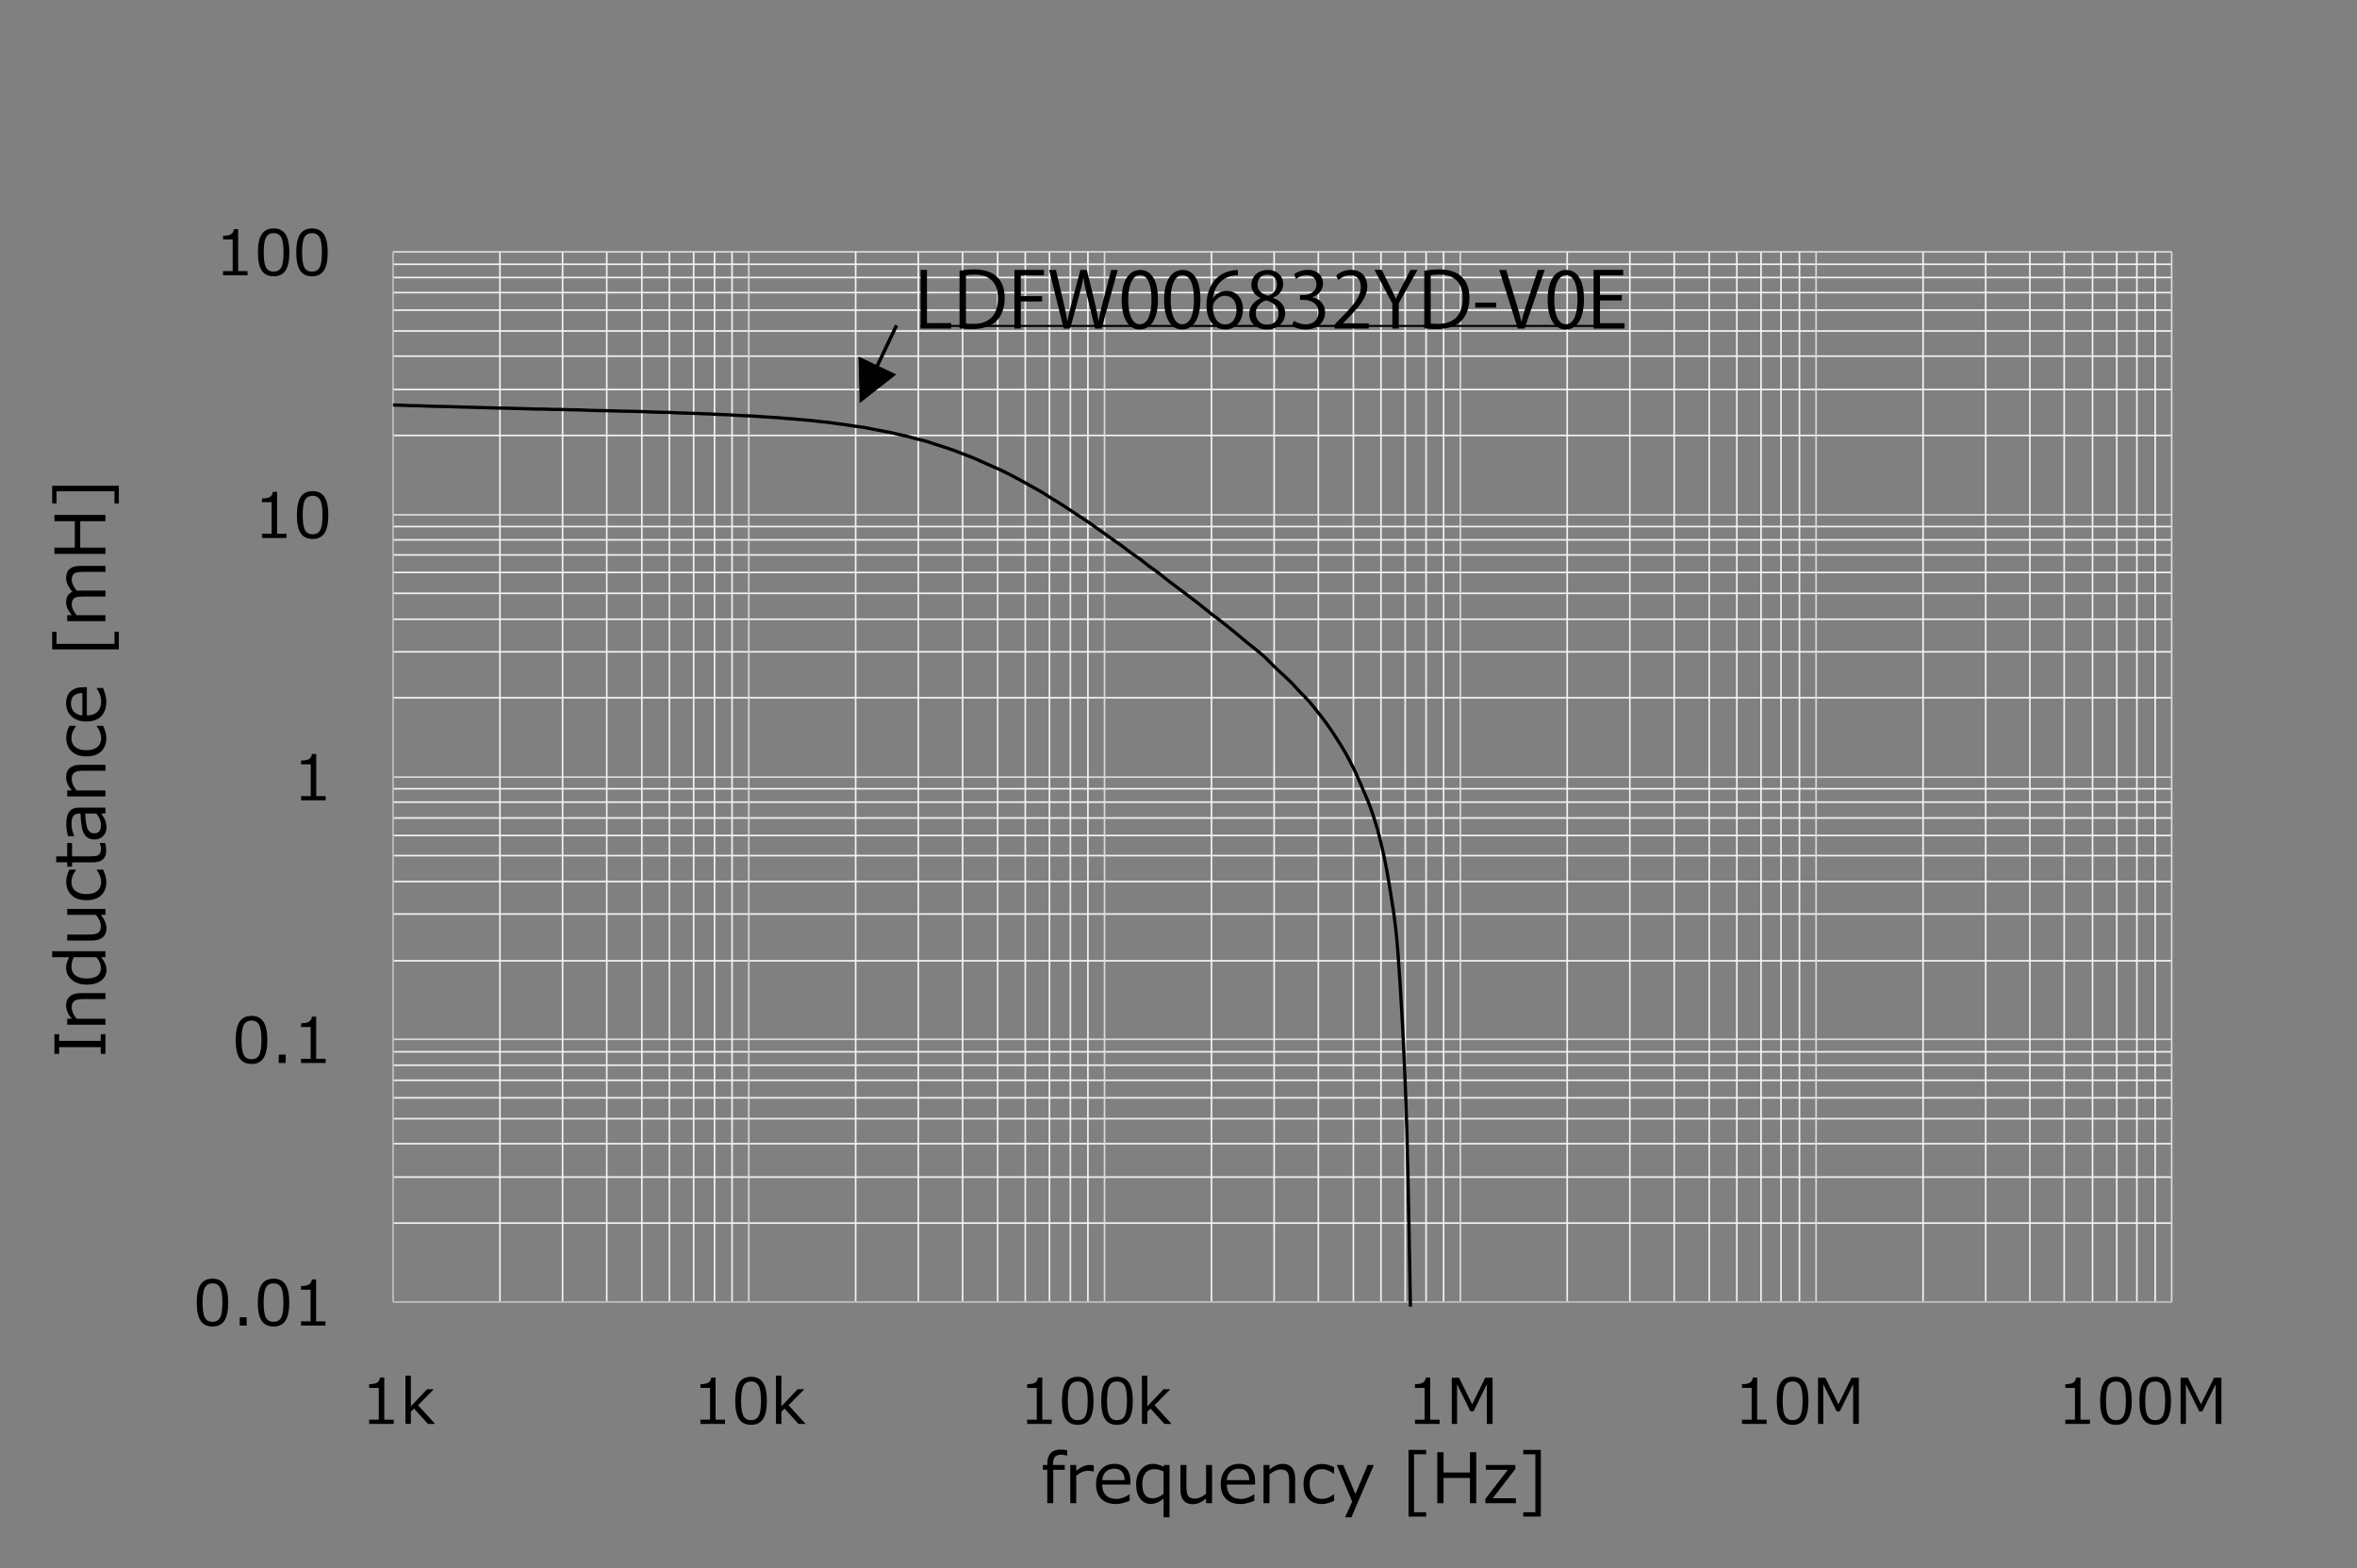
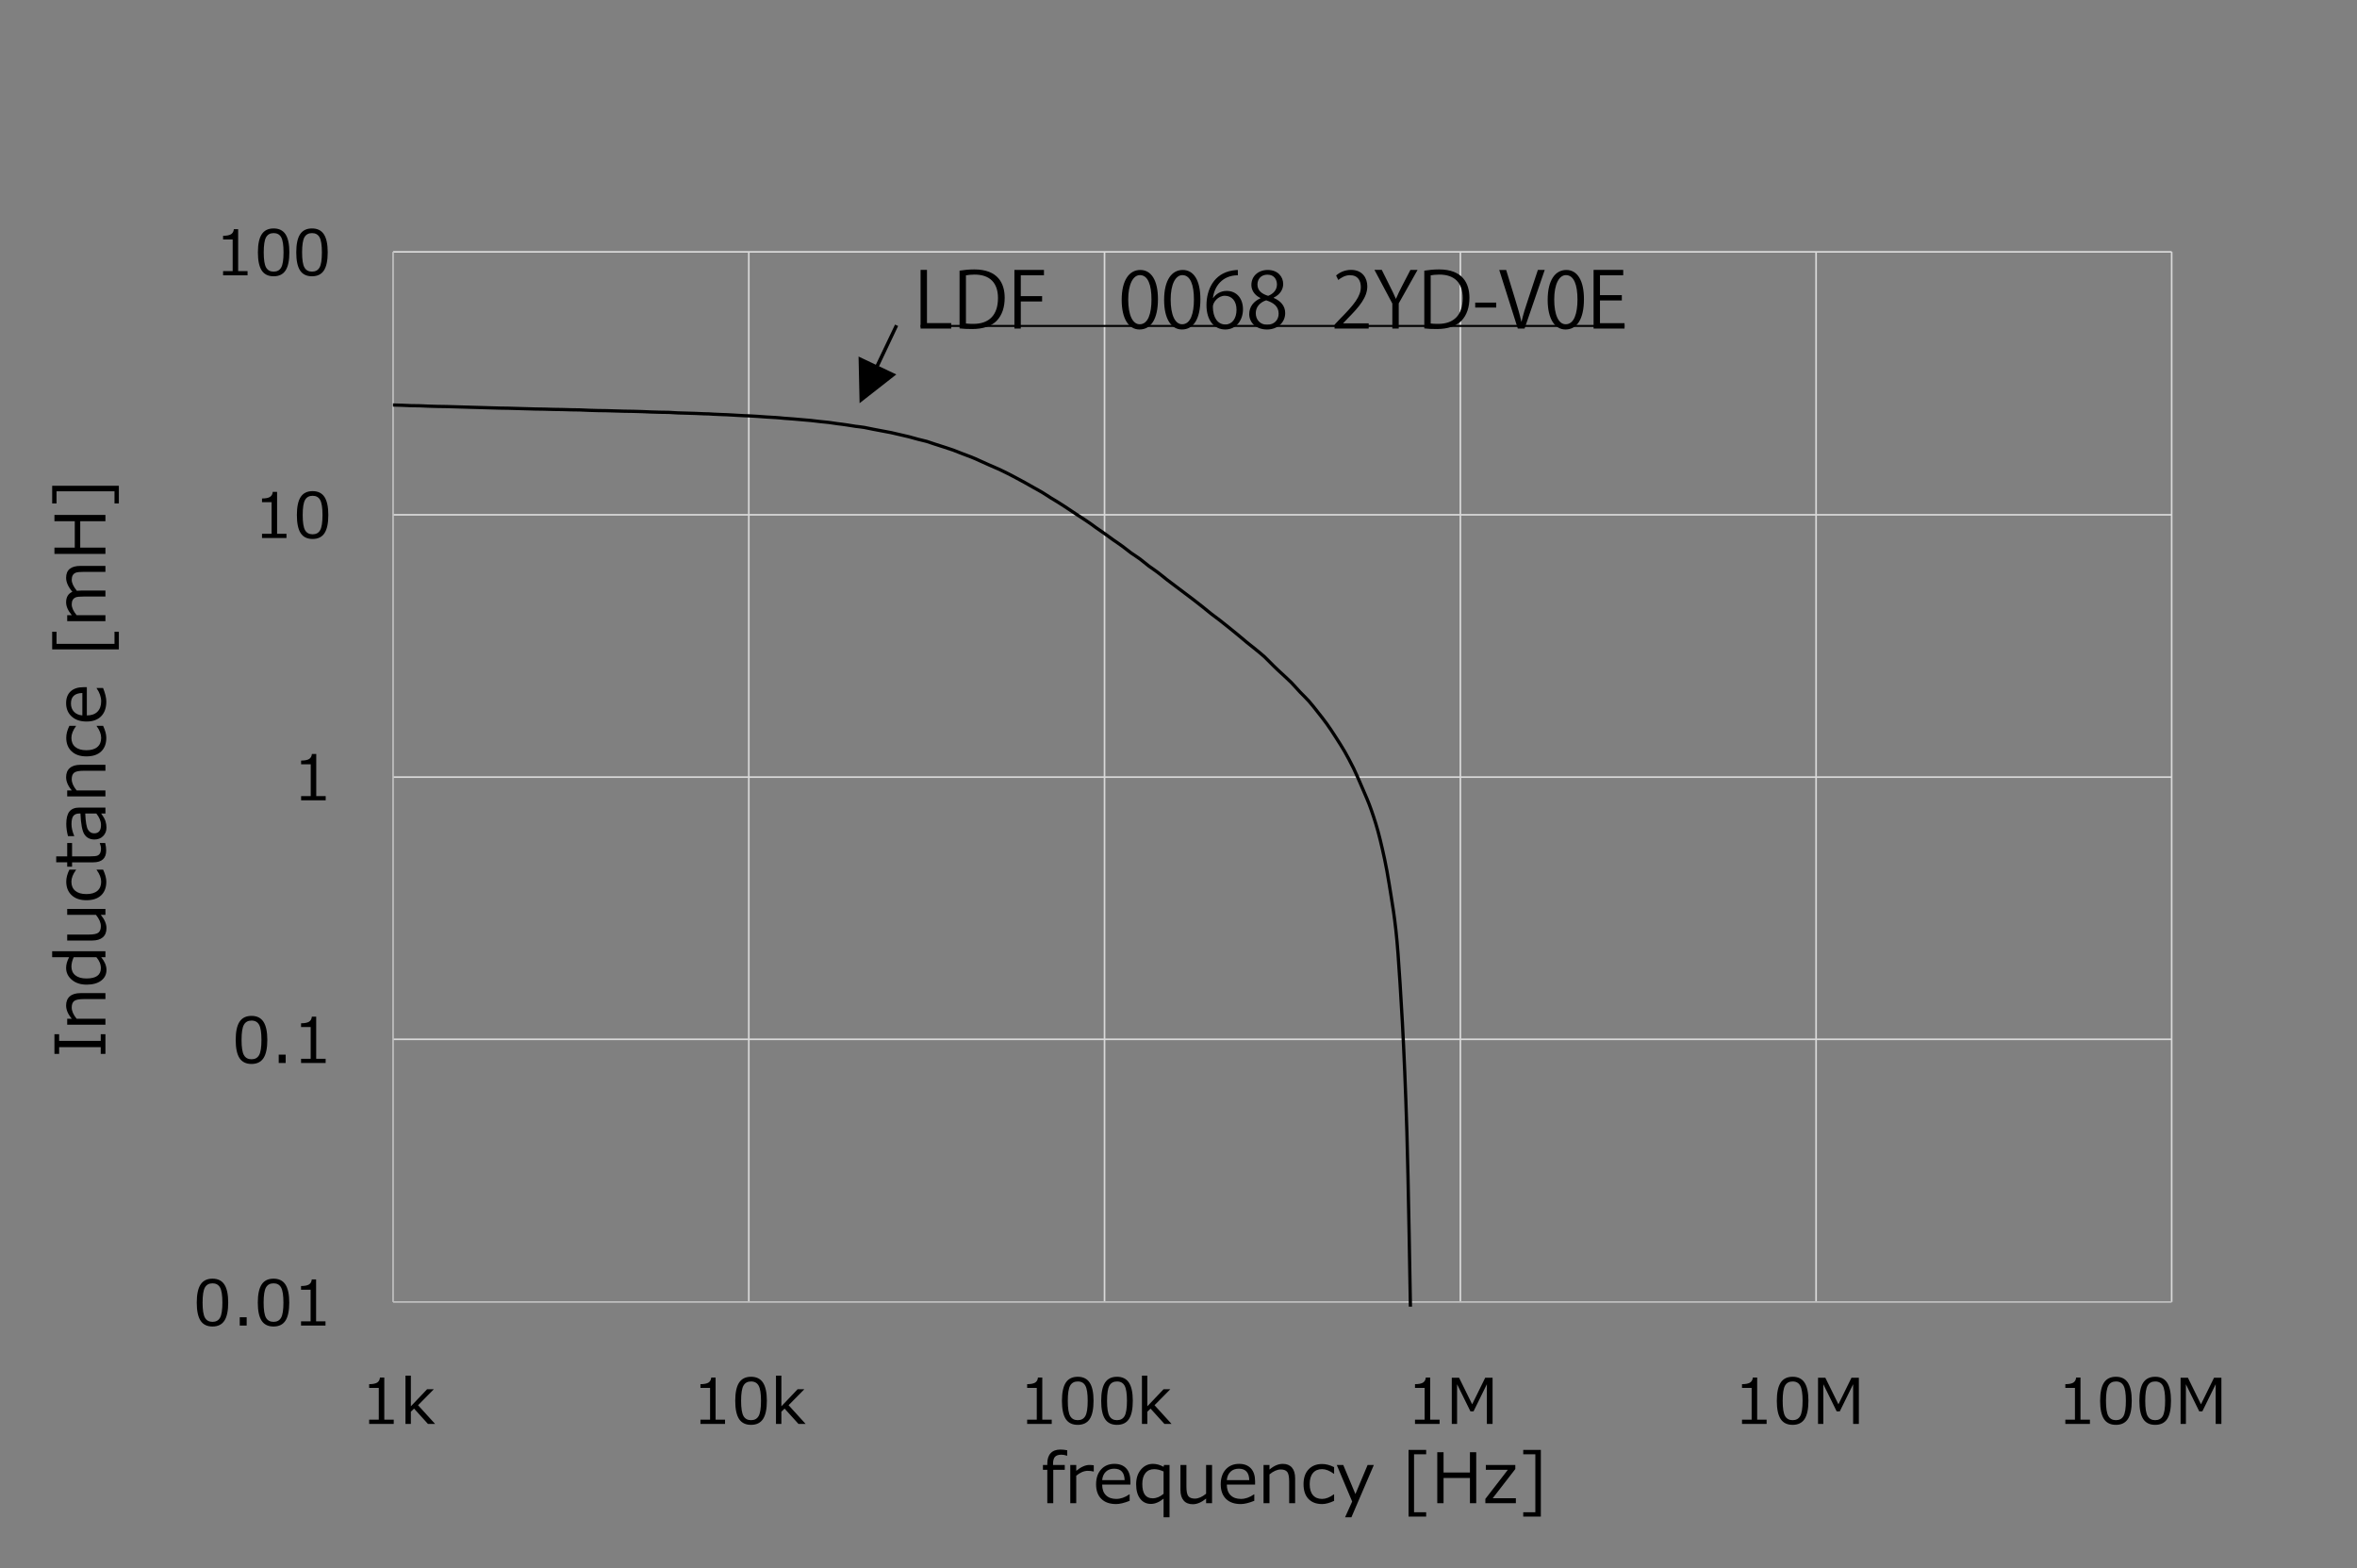
<svg xmlns="http://www.w3.org/2000/svg" id="a" data-name="レイヤー_1" viewBox="0 0 586.098 389.899">
  <rect x="0" y="0" width="586.098" height="389.899" fill="#808080" stroke="none" />
  <defs>
    <style>
      .k {
        clip-path: url(#i);
      }

      .l {
        clip-path: url(#f);
      }

      .m {
        clip-path: url(#j);
      }

      .n {
        stroke: #bfbfbf;
      }

      .n, .o, .p, .q, .r, .s, .t {
        fill: none;
      }

      .n, .r, .s, .t {
        stroke-linejoin: round;
      }

      .n, .s, .t {
        stroke-width: .405px;
      }

      .p {
        stroke-width: .5px;
      }

      .p, .q, .r {
        stroke: #000;
      }

      .u {
        clip-path: url(#h);
      }

      .q {
        opacity: 0;
        stroke-miterlimit: 10;
        stroke-width: .14px;
      }

      .v {
        clip-path: url(#b);
      }

      .r {
        stroke-linecap: round;
        stroke-width: .81px;
      }

      .w {
        clip-path: url(#g);
      }

      .x {
        clip-path: url(#d);
      }

      .y {
        clip-path: url(#e);
      }

      .s {
        stroke: #f2f2f2;
      }

      .z {
        clip-path: url(#c);
      }

      .t {
        stroke: #d9d9d9;
      }
    </style>
    <clipPath id="b">
      <rect class="o" x="97.716" y="62.59" width="443.388" height="262.289" />
    </clipPath>
    <clipPath id="c">
      <rect class="o" y=".165" width="585.712" height="383.043" />
    </clipPath>
    <clipPath id="d">
      <rect class="o" y=".165" width="585.712" height="383.043" />
    </clipPath>
    <clipPath id="e">
      <rect class="o" y=".165" width="585.712" height="383.043" />
    </clipPath>
    <clipPath id="f">
      <rect class="o" y=".165" width="585.712" height="383.043" />
    </clipPath>
    <clipPath id="g">
      <rect class="o" y=".165" width="585.712" height="383.043" />
    </clipPath>
    <clipPath id="h">
      <rect class="o" y=".165" width="585.712" height="383.043" />
    </clipPath>
    <clipPath id="i">
      <rect class="o" y=".165" width="585.712" height="383.043" />
    </clipPath>
    <clipPath id="j">
      <rect class="o" y=".165" width="586.098" height="383.429" />
    </clipPath>
  </defs>
  <rect class="q" x=".098" y=".07" width="585.488" height="383.077" />
-   <path class="s" d="M97.747,65.705h442.265M97.747,69.006h442.265M97.747,72.754h442.265M97.747,77.114h442.265M97.747,82.305h442.265M97.747,88.554h442.265M97.747,96.855h442.265M97.747,108.264h442.265M97.747,130.924h442.265M97.747,134.224h442.265M97.747,137.973h442.265M97.747,142.331h442.265M97.747,147.523h442.265M97.747,153.966h442.265M97.747,162.073h442.265M97.747,173.483h442.265M97.747,196.11h442.265M97.747,199.443h442.265M97.747,203.384h442.265M97.747,207.742h442.265M97.747,212.742h442.265M97.747,219.183h442.265M97.747,227.259h442.265M97.747,238.897h442.265M97.747,261.521h442.265M97.747,264.854h442.265M97.747,268.604h442.265M97.747,272.962h442.265M97.747,278.154h442.265M97.747,284.371h442.265M97.747,292.671h442.265M97.747,304.112h442.265" />
  <path class="t" d="M97.747,62.629h442.265M97.747,128.006h442.265M97.747,193.225h442.265M97.747,258.411h442.265" />
-   <path class="s" d="M535.911,62.629v261.099M531.359,62.629v261.099M526.363,62.629v261.099M520.337,62.629v261.099M513.285,62.629v261.099M504.758,62.629v261.099M493.77,62.629v261.099M478.191,62.629v261.099M447.458,62.629v261.099M442.877,62.629v261.099M437.905,62.629v261.099M431.884,62.629v261.099M425.024,62.629v261.099M416.31,62.629v261.099M405.284,62.629v261.099M389.705,62.629v261.099M358.971,62.629v261.099M354.616,62.629v261.099M349.423,62.629v261.099M343.397,62.629v261.099M336.537,62.629v261.099M327.823,62.629v261.099M316.83,62.629v261.099M301.256,62.629v261.099M270.52,62.629v261.099M266.162,62.629v261.099M260.969,62.629v261.099M254.946,62.629v261.099M248.086,62.629v261.099M239.369,62.629v261.099M228.343,62.629v261.099M212.769,62.629v261.099M182.035,62.629v261.099M177.676,62.629v261.099M172.485,62.629v261.099M166.459,62.629v261.099M159.602,62.629v261.099M150.884,62.629v261.099M139.891,62.629v261.099M124.315,62.629v261.099" />
  <path class="t" d="M540.012,62.629v261.099M451.591,62.629v261.099M363.142,62.629v261.099M274.656,62.629v261.099M186.201,62.629v261.099" />
  <line class="n" x1="97.747" y1="323.728" x2="97.747" y2="62.629" />
  <line class="n" x1="97.747" y1="323.728" x2="540.012" y2="323.728" />
  <g class="v">
    <path class="r" d="M97.747,100.701c.737.032,1.475.032,2.212.065.737.031,1.474.064,2.212.095.737,0,1.474.033,2.212.033.738.031,1.475.063,2.212.095.737,0,1.474.033,2.211.064.737,0,1.474.033,2.21.033.738.032,1.475.065,2.212.065.737.031,1.474.064,2.212.064.737.032,1.474.032,2.21.065.737.032,1.475.032,2.212.062.737.033,1.474.033,2.21.065.739,0,1.476.032,2.213.063.738,0,1.475.033,2.212.033.737.032,1.475.065,2.212.065.737.031,1.474.031,2.21.063.738,0,1.475.032,2.212.065.737,0,1.474.031,2.211.031.737.033,1.474.065,2.21.065.737.033,1.475.033,2.212.033.737.031,1.476.031,2.213.064.737,0,1.474.032,2.21.032.738.033,1.475.063,2.212.096.737,0,1.474.032,2.211.065.737,0,1.474.031,2.21.031.738.032,1.475.032,2.212.065.737,0,1.474.031,2.212.064.737,0,1.474.032,2.21.032.738.033,1.475.033,2.213.063.737.033,1.475.065,2.211.098.737.03,1.474.03,2.21.063.738,0,1.475,0,2.212.032.737.033,1.475.096,2.212.128.737.033,1.474.033,2.21.064.738,0,1.475.033,2.212.065.737.033,1.474.064,2.211.097.737,0,1.474.032,2.21.095.739.032,1.476.065,2.213.097s1.475.032,2.212.096c.737.032,1.474.095,2.212.128.737.064,1.474.064,2.21.095.737.065,1.475.098,2.211.128.737.033,1.474.098,2.21.161.739.032,1.474.062,2.213.127.734.033,1.474.128,2.21.192.737.033,1.476.098,2.213.161.737.065,1.474.128,2.21.193.737.064,1.474.128,2.213.191.734.096,1.474.161,2.208.257.739.065,1.476.128,2.213.225.737.097,1.474.225,2.213.32.734.097,1.474.161,2.208.289.739.095,1.476.224,2.213.352.737.097,1.474.159,2.213.287.737.128,1.474.29,2.213.45.734.128,1.474.256,2.208.417.739.128,1.476.256,2.213.418.737.159,1.474.319,2.213.511.734.161,1.474.321,2.208.513.739.193,1.476.417,2.213.61.737.192,1.474.352,2.21.544.737.226,1.476.48,2.21.738.739.225,1.478.448,2.213.705.739.224,1.474.48,2.213.737.737.288,1.474.578,2.21.866.737.287,1.476.544,2.21.832.739.289,1.474.608,2.213.963.737.32,1.474.672,2.21.993.737.319,1.476.64,2.21.961.739.352,1.474.673,2.213,1.058.737.352,1.474.769,2.213,1.153.737.385,1.474.802,2.21,1.186.737.416,1.474.832,2.21,1.25.739.417,1.474.801,2.213,1.249.734.418,1.474.963,2.21,1.41.737.448,1.474.865,2.21,1.348.739.447,1.474.96,2.213,1.441.734.513,1.474.993,2.21,1.474.737.481,1.474.93,2.213,1.443.737.48,1.474,1.025,2.21,1.57.739.513,1.474,1.026,2.213,1.538.734.513,1.474,1.058,2.21,1.602.737.513,1.474.993,2.21,1.538.739.546,1.474,1.155,2.213,1.7.735.513,1.474.96,2.21,1.505.737.546,1.474,1.219,2.213,1.763.735.545,1.474.995,2.21,1.57.737.546,1.474,1.186,2.213,1.763.734.545,1.474,1.09,2.208,1.667.739.545,1.474,1.09,2.213,1.667.734.545,1.474,1.123,2.208,1.667.739.575,1.478,1.153,2.213,1.731.739.576,1.476,1.217,2.213,1.793.737.578,1.476,1.091,2.213,1.667.737.578,1.474,1.186,2.213,1.764.734.609,1.474,1.185,2.208,1.795.739.609,1.474,1.249,2.213,1.858.734.576,1.474,1.154,2.208,1.762.739.608,1.474,1.186,2.213,1.86.734.704,1.474,1.505,2.213,2.21.734.737,1.474,1.41,2.213,2.083.734.705,1.474,1.345,2.213,2.082.734.738,1.474,1.636,2.208,2.405.739.77,1.474,1.442,2.213,2.275.734.833,1.474,1.795,2.208,2.725.739.929,1.474,1.858,2.213,2.884.734,1.026,1.474,2.148,2.213,3.301.734,1.153,1.474,2.275,2.213,3.557.734,1.315,1.474,2.66,2.213,4.168.734,1.538,1.474,3.236,2.208,4.967.739,1.73,1.474,3.3,2.213,5.448.734,2.114,1.474,4.358,2.208,7.402.739,3.077,1.474,6.218,2.213,10.898.607,3.972,1.573,8.62,2.208,17.308.645,9.07,1.544,22.24,2.213,44.481.739,25.353,1.478,89.574,2.213,107.49.033,1.092,2.147,0,2.213,0h185.749" />
  </g>
  <g class="z">
    <path d="M52.841,329.827c-1.345,0-2.334-.48-2.966-1.441-.632-.963-.949-2.46-.949-4.498s.318-3.54.952-4.508c.636-.965,1.622-1.448,2.962-1.448,1.33,0,2.314.485,2.951,1.453.637.97.955,2.462.955,4.487,0,2.046-.315,3.548-.947,4.51-.632.965-1.618,1.445-2.959,1.445ZM52.841,319.093c-.864,0-1.491.341-1.882,1.026-.39.685-.583,1.942-.583,3.769,0,1.808.193,3.058.583,3.745.391.69,1.018,1.034,1.882,1.034s1.491-.344,1.878-1.034c.386-.687.58-1.939.58-3.762,0-1.787-.192-3.029-.576-3.729-.385-.699-1.012-1.05-1.882-1.05ZM61.339,329.594h-1.723v-2.072h1.723v2.072ZM68.021,329.827c-1.345,0-2.334-.48-2.966-1.441-.633-.963-.949-2.46-.949-4.498s.318-3.54.953-4.508c.633-.965,1.621-1.448,2.961-1.448,1.33,0,2.313.485,2.952,1.453.637.97.955,2.462.955,4.487,0,2.046-.316,3.548-.949,4.51-.632.965-1.618,1.445-2.958,1.445ZM68.021,319.093c-.865,0-1.492.341-1.882,1.026-.39.685-.584,1.942-.584,3.769,0,1.808.194,3.058.584,3.745.39.69,1.017,1.034,1.882,1.034s1.49-.344,1.878-1.034c.386-.687.579-1.939.579-3.762,0-1.787-.191-3.029-.577-3.729-.385-.699-1.01-1.05-1.881-1.05ZM80.94,329.594h-6.085v-1.05h2.382v-7.858h-2.382v-.928c.932-.005,1.597-.136,1.996-.395.399-.261.624-.678.674-1.243h1.078v10.423h2.336v1.05Z" />
  </g>
  <g class="x">
    <path d="M62.544,264.546c-1.352,0-2.346-.483-2.981-1.448s-.952-2.474-.952-4.522.316-3.557.956-4.529c.638-.97,1.63-1.455,2.978-1.455,1.336,0,2.326.485,2.965,1.46.64.972.962,2.476.962,4.51,0,2.053-.318,3.562-.953,4.531-.635.968-1.628,1.453-2.973,1.453ZM62.544,253.758c-.87,0-1.501.344-1.891,1.033-.392.69-.587,1.952-.587,3.785,0,1.82.196,3.077.587,3.766.391.692,1.022,1.036,1.891,1.036s1.497-.344,1.886-1.036c.39-.69.584-1.952.584-3.781,0-1.796-.192-3.043-.579-3.747-.386-.706-1.017-1.057-1.89-1.057ZM71.036,264.308h-1.73v-2.081h1.73v2.081ZM80.975,264.308h-6.113v-1.05h2.393v-7.898h-2.393v-.932c.935-.005,1.602-.139,2.004-.4.403-.261.627-.676.679-1.245h1.082v10.475h2.348v1.05Z" />
  </g>
  <g class="y">
    <path d="M80.988,198.993h-6.114v-1.051h2.395v-7.9h-2.395v-.93c.937-.005,1.604-.139,2.006-.4.401-.261.629-.678.679-1.245h1.083v10.475h2.347v1.051Z" />
  </g>
  <g class="l">
    <path d="M71.238,133.775h-6.085v-1.046h2.383v-7.859h-2.383v-.926c.931-.005,1.597-.138,1.995-.398.401-.261.625-.674.677-1.242h1.077v10.425h2.336v1.046ZM77.736,134.011c-1.345,0-2.333-.48-2.965-1.443-.632-.96-.949-2.46-.949-4.497s.318-3.542.951-4.507c.635-.966,1.623-1.449,2.962-1.449,1.33,0,2.314.483,2.952,1.451.637.969.956,2.466.956,4.489,0,2.043-.317,3.545-.949,4.509-.632.964-1.617,1.447-2.959,1.447ZM77.736,123.276c-.864,0-1.491.343-1.881,1.029-.39.685-.584,1.94-.584,3.766,0,1.81.194,3.059.584,3.746.39.688,1.017,1.032,1.881,1.032s1.491-.344,1.878-1.032c.386-.687.58-1.942.58-3.762,0-1.785-.193-3.028-.576-3.73-.386-.7-1.013-1.05-1.883-1.05Z" />
  </g>
  <g class="w">
    <path d="M61.558,68.461h-6.084v-1.048h2.383v-7.86h-2.383v-.925c.931-.005,1.596-.138,1.995-.399.401-.259.626-.672.677-1.239h1.076v10.423h2.336v1.048ZM68.047,68.695c-1.346,0-2.334-.48-2.966-1.441-.632-.962-.949-2.46-.949-4.5s.317-3.539.952-4.504c.636-.968,1.623-1.449,2.962-1.449,1.33,0,2.314.483,2.951,1.451.637.969.957,2.465.957,4.488,0,2.043-.317,3.546-.949,4.51-.632.963-1.618,1.444-2.959,1.444ZM68.047,57.961c-.864,0-1.491.343-1.881,1.028-.391.686-.584,1.942-.584,3.766,0,1.811.193,3.061.584,3.749.39.688,1.017,1.032,1.881,1.032s1.491-.344,1.878-1.032c.387-.687.58-1.942.58-3.763,0-1.785-.192-3.027-.576-3.729-.385-.7-1.012-1.051-1.882-1.051ZM77.585,68.695c-1.344,0-2.333-.48-2.965-1.441-.632-.962-.949-2.46-.949-4.5s.318-3.539.952-4.504c.635-.968,1.622-1.449,2.961-1.449,1.331,0,2.315.483,2.952,1.451.638.969.956,2.465.956,4.488,0,2.043-.316,3.546-.948,4.51-.632.963-1.618,1.444-2.96,1.444ZM77.585,57.961c-.863,0-1.491.343-1.881,1.028-.39.686-.584,1.942-.584,3.766,0,1.811.194,3.061.584,3.749.39.688,1.018,1.032,1.881,1.032s1.492-.344,1.878-1.032c.388-.687.58-1.942.58-3.763,0-1.785-.192-3.027-.576-3.729-.385-.7-1.012-1.051-1.883-1.051Z" />
  </g>
  <g class="u">
    <path d="M29.555,120.788v4.383h-1.084v-3.012h-14.412v3.012h-1.085v-4.383h16.582ZM29.555,157.077v4.383H12.974v-4.383h1.085v3.011h14.412v-3.011h1.084ZM26.216,238h-1.052c.876,1.083,1.312,2.133,1.312,3.147,0,1.121-.44,2.015-1.322,2.679-.879.666-2.082.998-3.608.998-1.509,0-2.738-.403-3.685-1.205-.948-.8-1.422-1.791-1.422-2.968,0-.824.249-1.709.748-2.651h-4.215v-1.481h13.242v1.481ZM26.216,128.037v1.564h-6.268v6.562h6.268v1.564h-12.678v-1.564h5.056v-6.562h-5.056v-1.564h12.678ZM26.216,257.145v4.889h-1.169v-1.667h-10.341v1.667h-1.169v-4.889h1.169v1.657h10.341v-1.657h1.169ZM26.156,209.6c.164.667.245,1.291.245,1.868,0,1.962-1.08,2.944-3.239,2.944h-5.241v1.086h-1.211v-1.095h-2.734v-1.472h2.734v-3.331h1.211v3.331h4.401c.998,0,1.644-.068,1.939-.205.294-.138.51-.347.647-.627.138-.28.207-.639.207-1.077,0-.414-.102-.871-.304-1.371v-.051h1.345ZM26.216,142.188h-5.325c-1.027,0-1.712.072-2.059.215-.343.142-.595.361-.755.656-.161.294-.241.666-.241,1.115,0,.768.424,1.674,1.271,2.718.291-.034.665-.052,1.118-.052h5.991v1.482h-5.325c-1.056,0-1.749.071-2.083.215-.333.141-.579.358-.736.647-.156.288-.236.654-.236,1.097,0,.803.411,1.696,1.229,2.683h7.151v1.481h-9.506v-1.481h1.144c-.943-1.126-1.414-2.193-1.414-3.197,0-1.296.518-2.17,1.556-2.625-1.038-1.222-1.556-2.383-1.556-3.483,0-1.969,1.195-2.953,3.584-2.953h6.192v1.481ZM25.627,171.057c.539,1.351.809,2.469.809,3.357,0,1.581-.429,2.807-1.283,3.68-.856.872-2.066,1.309-3.631,1.309-1.554,0-2.788-.418-3.705-1.256-.917-.836-1.376-1.942-1.376-3.321,0-1.257.375-2.23,1.127-2.924.752-.693,1.822-1.039,3.213-1.039h.815v7.026c1.145,0,2.023-.311,2.639-.93.613-.62.919-1.477.919-2.572,0-1.087-.377-2.175-1.133-3.263v-.067h1.605ZM26.216,190.16v1.482h-5.325c-1.236,0-2.053.163-2.453.486-.403.326-.603.863-.603,1.608,0,.88.411,1.815,1.229,2.801h7.151v1.482h-9.506v-1.482h1.144c-.943-1.116-1.414-2.217-1.414-3.305,0-.982.307-1.738.922-2.273.614-.532,1.501-.799,2.662-.799h6.192ZM26.216,246.931v1.483h-5.325c-1.236,0-2.053.162-2.453.485-.403.327-.603.864-.603,1.608,0,.88.411,1.815,1.229,2.801h7.151v1.483h-9.506v-1.483h1.144c-.943-1.116-1.414-2.218-1.414-3.305,0-.982.307-1.74.922-2.272.614-.532,1.501-.8,2.662-.8h6.192ZM25.636,180.464c.532,1.138.799,2.132.799,2.978,0,1.463-.431,2.601-1.288,3.411-.858.811-2.081,1.217-3.669,1.217-1.554,0-2.775-.418-3.668-1.253s-1.338-1.965-1.338-3.384c0-.936.261-1.927.783-2.969h1.649v.067c-.767,1.049-1.151,2.027-1.151,2.935,0,.971.323,1.724.966,2.263.645.538,1.565.808,2.759.808s2.107-.267,2.734-.803c.63-.536.942-1.291.942-2.268,0-.937-.377-1.915-1.133-2.935v-.067h1.615ZM25.636,216.231c.532,1.138.799,2.132.799,2.978,0,1.463-.431,2.601-1.288,3.412-.858.81-2.081,1.213-3.669,1.213-1.554,0-2.775-.416-3.668-1.253-.892-.836-1.338-1.962-1.338-3.381,0-.936.261-1.926.783-2.969h1.649v.067c-.767,1.049-1.151,2.027-1.151,2.936,0,.971.323,1.725.966,2.263.645.538,1.565.807,2.759.807s2.107-.267,2.734-.803c.63-.537.942-1.292.942-2.268,0-.937-.377-1.915-1.133-2.936v-.067h1.615ZM26.216,202.273h-1.062c.573.79.937,1.441,1.091,1.952.153.51.231,1.029.231,1.556,0,.847-.28,1.551-.84,2.111-.56.562-1.275.842-2.139.842-1.104,0-1.935-.416-2.494-1.25-.557-.832-.89-2.569-.997-5.211h-.285c-.661,0-1.151.195-1.469.588-.316.392-.474,1.083-.474,2.07,0,.868.224,1.837.673,2.901v.068h-1.541c-.286-1.05-.429-2.06-.429-3.03,0-1.407.261-2.437.786-3.092.525-.653,1.34-.979,2.444-.979h6.504v1.473ZM26.216,225.995v1.481h-1.144c.936,1.15,1.404,2.251,1.404,3.305,0,.996-.307,1.756-.92,2.283-.616.527-1.494.791-2.639.791h-6.207v-1.481h5.342c1.222,0,2.033-.165,2.43-.492.399-.331.598-.863.598-1.604,0-.875-.407-1.809-1.219-2.802h-7.151v-1.481h9.506ZM20.477,177.888v-5.578c-1.888.044-2.833.911-2.833,2.6,0,.852.252,1.541.756,2.068.505.527,1.198.831,2.077.91ZM25.08,240.726c0-.958-.373-1.867-1.119-2.726h-5.627c-.381.831-.573,1.608-.573,2.33,0,.932.327,1.657.981,2.18.653.52,1.572.784,2.755.784,2.389,0,3.584-.857,3.584-2.568h0ZM25.115,205.133c0-.937-.388-1.89-1.162-2.86h-2.76c.095,2.092.327,3.436.694,4.033.369.597.873.896,1.518.896,1.139,0,1.709-.691,1.709-2.069h0Z" />
  </g>
  <g class="k">
    <path d="M265.372,361.952h-.049c-.516-.17-.972-.254-1.373-.254-.755,0-1.295.179-1.615.532-.318.353-.48.932-.48,1.74v.28h2.912v1.21h-2.86v8.293h-1.481v-8.293h-1.085v-1.21h1.085v-.369c0-1.118.28-1.973.841-2.566.56-.596,1.365-.892,2.408-.892.511,0,1.076.056,1.697.167v1.363ZM266.139,373.753v-9.503h1.483v1.464c1.186-.977,2.283-1.464,3.286-1.464.355,0,.711.028,1.071.085v1.544h-.059c-.466-.111-.937-.165-1.415-.165-.953,0-1.914.403-2.884,1.21v6.829h-1.483ZM280.903,373.166c-1.351.537-2.471.808-3.357.808-1.582,0-2.811-.426-3.682-1.285-.871-.854-1.309-2.065-1.309-3.63,0-1.551.419-2.787,1.255-3.705.835-.918,1.944-1.375,3.321-1.375,1.257,0,2.232.377,2.926,1.127.692.751,1.038,1.822,1.038,3.213v.817h-7.024c0,1.144.311,2.022.93,2.637.619.612,1.476.923,2.568.923s2.18-.379,3.267-1.137h.066v1.608h0ZM274.072,368.016h5.579c-.047-1.89-.913-2.834-2.599-2.834-.854,0-1.544.254-2.072.758-.527.504-.828,1.198-.909,2.076ZM290.818,377.262h-1.478v-4.635c-1.078.875-2.126,1.311-3.15,1.311-1.125,0-2.02-.436-2.681-1.309-.664-.868-.991-2.064-.991-3.585,0-1.499.4-2.719,1.2-3.656.8-.939,1.794-1.41,2.971-1.41.878,0,1.766.247,2.651.739l.115-.468h1.363v13.013ZM286.614,372.542c.942,0,1.85-.372,2.726-1.118v-5.551c-.833-.381-1.61-.574-2.333-.574-.93,0-1.655.32-2.177.965-.523.64-.782,1.551-.782,2.728,0,2.366.852,3.55,2.566,3.55h0ZM301.395,373.753h-1.483v-1.142c-1.149.937-2.25,1.405-3.305,1.405-.991,0-1.754-.308-2.279-.923-.53-.614-.793-1.492-.793-2.636v-6.208h1.483v5.341c0,1.222.16,2.032.49,2.432.33.398.864.596,1.603.596.876,0,1.81-.407,2.801-1.217v-7.151h1.483v9.503ZM311.896,373.166c-1.351.537-2.467.808-3.357.808-1.582,0-2.806-.426-3.679-1.285-.868-.854-1.309-2.065-1.309-3.63,0-1.551.421-2.787,1.255-3.705.838-.918,1.944-1.375,3.324-1.375,1.257,0,2.227.377,2.924,1.127.692.751,1.04,1.822,1.04,3.213v.817h-7.029c0,1.144.311,2.022.932,2.637.617.612,1.478.923,2.571.923s2.175-.379,3.263-1.137h.066v1.608h0ZM305.065,368.016h5.579c-.042-1.89-.913-2.834-2.599-2.834-.852,0-1.542.254-2.067.758-.53.504-.833,1.198-.913,2.076ZM322.051,373.753h-1.483v-5.322c0-1.234-.165-2.053-.485-2.453-.325-.403-.866-.603-1.61-.603-.88,0-1.813.41-2.801,1.226v7.151h-1.478v-9.503h1.478v1.142c1.12-.942,2.222-1.412,3.305-1.412.984,0,1.742.308,2.274.92.532.614.801,1.502.801,2.665v6.189ZM331.745,373.176c-1.139.532-2.128.798-2.975.798-1.464,0-2.604-.431-3.413-1.288-.81-.857-1.215-2.081-1.215-3.668,0-1.554.414-2.775,1.252-3.668.833-.892,1.963-1.337,3.385-1.337.932,0,1.925.259,2.966.781v1.648h-.066c-1.05-.767-2.024-1.153-2.938-1.153-.97,0-1.723.323-2.26.968-.542.645-.81,1.565-.81,2.761s.268,2.107.805,2.733c.537.628,1.29.944,2.265.944.937,0,1.916-.379,2.938-1.137h.066v1.617ZM341.627,364.249l-5.579,13.013h-1.582l1.765-3.919-3.828-9.093h1.61l3.027,7.231,3.037-7.231h1.549ZM354.635,377.093h-4.383v-16.582h4.383v1.088h-3.013v14.411h3.013v1.083ZM367.083,373.753h-1.568v-6.264h-6.558v6.264h-1.563v-12.676h1.563v5.056h6.558v-5.056h1.568v12.676ZM376.941,373.753h-7.589v-1.057l5.588-7.236h-5.466v-1.21h7.326v1.017l-5.622,7.26h5.763v1.226ZM383.151,377.093h-4.378v-1.083h3.009v-14.411h-3.009v-1.088h4.378v16.582Z" />
  </g>
  <g class="m">
    <path d="M97.909,354.045h-6.113v-1.055h2.393v-7.895h-2.393v-.93c.935-.007,1.602-.141,2.004-.4.401-.263.627-.68.679-1.25h1.082v10.475h2.348v1.055ZM108.187,354.045h-1.777l-3.445-3.804-.799.77v3.034h-1.343v-12.001h1.343v7.622l4.033-4.237h1.677l-3.921,3.966,4.233,4.649ZM180.289,354.045h-6.116v-1.055h2.395v-7.895h-2.395v-.93c.936-.007,1.604-.141,2.007-.4.4-.263.627-.68.678-1.25h1.083v10.475h2.348v1.055ZM186.761,354.28c-1.353,0-2.346-.483-2.981-1.448-.634-.965-.952-2.474-.952-4.52s.319-3.559.956-4.529c.638-.97,1.63-1.459,2.978-1.459,1.337,0,2.326.49,2.966,1.462.639.975.962,2.477.962,4.51,0,2.053-.319,3.564-.955,4.531-.636.968-1.625,1.452-2.973,1.452ZM186.761,343.492c-.869,0-1.5.344-1.89,1.034-.391.687-.587,1.949-.587,3.787,0,1.818.197,3.072.587,3.764s1.022,1.036,1.89,1.036,1.497-.344,1.888-1.036c.387-.692.583-1.949.583-3.781,0-1.794-.193-3.041-.58-3.745-.386-.706-1.016-1.059-1.89-1.059ZM200.323,354.045h-1.777l-3.446-3.804-.8.77v3.034h-1.342v-12.001h1.342v7.622l4.035-4.237h1.676l-3.917,3.966,4.23,4.649ZM261.527,354.045h-6.113v-1.055h2.392v-7.895h-2.392v-.93c.932-.007,1.601-.141,2.003-.4.403-.263.628-.68.68-1.25h1.081v10.475h2.349v1.055ZM267.998,354.28c-1.351,0-2.344-.483-2.98-1.448-.636-.965-.953-2.474-.953-4.52s.318-3.559.958-4.529c.635-.97,1.629-1.459,2.975-1.459,1.337,0,2.326.49,2.966,1.462.64.975.96,2.477.96,4.51,0,2.053-.318,3.564-.951,4.531-.636.968-1.629,1.452-2.976,1.452ZM267.998,343.492c-.866,0-1.497.344-1.89,1.034-.391.687-.586,1.949-.586,3.787,0,1.818.195,3.072.586,3.764.393.692,1.024,1.036,1.89,1.036.871,0,1.5-.344,1.888-1.036.391-.692.584-1.949.584-3.781,0-1.794-.193-3.041-.579-3.745-.386-.706-1.017-1.059-1.893-1.059ZM277.758,354.28c-1.351,0-2.345-.483-2.98-1.448-.635-.965-.953-2.474-.953-4.52s.318-3.559.958-4.529c.636-.97,1.629-1.459,2.976-1.459,1.337,0,2.326.49,2.966,1.462.64.975.961,2.477.961,4.51,0,2.053-.316,3.564-.951,4.531-.635.968-1.629,1.452-2.975,1.452ZM277.758,343.492c-.869,0-1.5.344-1.893,1.034-.391.687-.584,1.949-.584,3.787,0,1.818.193,3.072.584,3.764.393.692,1.024,1.036,1.893,1.036s1.497-.344,1.888-1.036c.388-.692.584-1.949.584-3.781,0-1.794-.193-3.041-.579-3.745-.386-.706-1.017-1.059-1.892-1.059ZM291.322,354.045h-1.775l-3.446-3.804-.8.77v3.034h-1.344v-12.001h1.344v7.622l4.032-4.237h1.678l-3.922,3.966,4.232,4.649ZM357.973,354.045h-6.116v-1.055h2.396v-7.895h-2.396v-.93c.937-.007,1.605-.141,2.006-.4.4-.263.626-.68.683-1.25h1.083v10.475h2.345v1.055ZM371.146,354.045h-1.417v-9.868l-3.314,6.742h-.777l-3.319-6.742v9.868h-1.318v-11.487h1.817l3.253,6.61,3.248-6.61h1.827v11.487ZM439.289,354.045h-6.116v-1.055h2.396v-7.895h-2.396v-.93c.937-.007,1.605-.141,2.006-.4.4-.263.631-.68.683-1.25h1.083v10.475h2.345v1.055ZM445.763,354.28c-1.351,0-2.344-.483-2.98-1.448-.636-.965-.956-2.474-.956-4.52s.32-3.559.961-4.529c.635-.97,1.629-1.459,2.975-1.459,1.337,0,2.326.49,2.966,1.462.64.975.96,2.477.96,4.51,0,2.053-.32,3.564-.956,4.531-.635.968-1.624,1.452-2.971,1.452ZM445.763,343.492c-.866,0-1.502.344-1.892,1.034-.391.687-.584,1.949-.584,3.787,0,1.818.193,3.072.584,3.764s1.026,1.036,1.892,1.036c.871,0,1.497-.344,1.888-1.036.386-.692.584-1.949.584-3.781,0-1.794-.193-3.041-.584-3.745-.381-.706-1.012-1.059-1.888-1.059ZM462.227,354.045h-1.422v-9.868l-3.314,6.742h-.782l-3.314-6.742v9.868h-1.318v-11.487h1.812l3.258,6.61,3.248-6.61h1.831v11.487ZM519.688,354.045h-6.116v-1.055h2.392v-7.895h-2.392v-.93c.937-.007,1.605-.141,2.006-.4.4-.263.626-.68.678-1.25h1.083v10.475h2.349v1.055ZM526.156,354.28c-1.351,0-2.34-.483-2.976-1.448-.636-.965-.956-2.474-.956-4.52s.32-3.559.956-4.529c.64-.97,1.634-1.459,2.976-1.459s2.326.49,2.971,1.462c.636.975.96,2.477.96,4.51,0,2.053-.32,3.564-.956,4.531-.636.968-1.629,1.452-2.976,1.452ZM526.156,343.492c-.866,0-1.497.344-1.888,1.034-.391.687-.589,1.949-.589,3.787,0,1.818.198,3.072.589,3.764.391.692,1.022,1.036,1.888,1.036.871,0,1.502-.344,1.888-1.036.391-.692.584-1.949.584-3.781,0-1.794-.193-3.041-.579-3.745-.386-.706-1.017-1.059-1.892-1.059ZM535.916,354.28c-1.351,0-2.344-.483-2.98-1.448-.636-.965-.951-2.474-.951-4.52s.315-3.559.956-4.529c.64-.97,1.629-1.459,2.976-1.459,1.337,0,2.326.49,2.966,1.462.64.975.96,2.477.96,4.51,0,2.053-.315,3.564-.951,4.531s-1.624,1.452-2.976,1.452ZM535.916,343.492c-.866,0-1.497.344-1.888,1.034-.391.687-.588,1.949-.588,3.787,0,1.818.198,3.072.588,3.764.391.692,1.022,1.036,1.888,1.036.871,0,1.502-.344,1.888-1.036.386-.692.584-1.949.584-3.781,0-1.794-.193-3.041-.579-3.745-.386-.706-1.017-1.059-1.893-1.059ZM552.38,354.045h-1.422v-9.868l-3.314,6.742h-.777l-3.314-6.742v9.868h-1.323v-11.487h1.817l3.253,6.61,3.248-6.61h1.831v11.487Z" />
  </g>
  <path d="M213.49,88.65l.256,11.603,9.134-7.149-9.39-4.454ZM222.56,80.703l-5.511,11.537.801.384,5.48-11.569-.77-.352Z" />
  <g>
    <g>
      <path d="M236.536,81.697h-7.622v-14.592h1.589v13.232h6.032v1.36Z" />
      <path d="M238.606,67.296c1.072-.172,2.317-.306,3.677-.306,5.86,0,7.545,3.466,7.545,7.047,0,2.317-.613,4.289-1.992,5.726-1.283,1.321-3.409,2.049-6.07,2.049-1.207,0-2.241-.038-3.16-.153v-14.363ZM240.195,80.433c.479.076,1.168.096,1.857.096,3.945,0,6.109-2.241,6.109-6.416,0-3.792-2.03-5.84-5.822-5.84-.919,0-1.647.096-2.145.191v11.969Z" />
      <path d="M252.242,81.697v-14.592h7.354v1.341h-5.764v5.189h5.304v1.321h-5.304v6.741h-1.589Z" />
-       <path d="M277.942,67.124l-4.021,14.573h-1.628l-1.896-7.794c-.479-1.915-.785-3.371-.977-4.826h-.038c-.23,1.455-.613,2.892-1.149,4.807l-2.106,7.813h-1.628l-3.619-14.573h1.685l1.781,7.583c.421,1.838.824,3.6,1.073,5.056h.057c.211-1.475.689-3.198,1.168-5.075l2.011-7.564h1.608l1.838,7.545c.402,1.743.823,3.485,1.034,5.075h.057c.288-1.666.689-3.275,1.149-5.075l1.972-7.545h1.628Z" />
      <path d="M278.92,74.573c0-5.018,1.953-7.449,4.634-7.449,2.719,0,4.385,2.566,4.385,7.257,0,4.979-1.743,7.545-4.596,7.545-2.604,0-4.423-2.566-4.423-7.354ZM286.331,74.458c0-3.581-.861-6.051-2.872-6.051-1.705,0-2.911,2.279-2.911,6.051s1.053,6.167,2.854,6.167c2.125,0,2.93-2.758,2.93-6.167Z" />
      <path d="M289.473,74.573c0-5.018,1.953-7.449,4.634-7.449,2.719,0,4.385,2.566,4.385,7.257,0,4.979-1.742,7.545-4.596,7.545-2.604,0-4.423-2.566-4.423-7.354ZM296.884,74.458c0-3.581-.861-6.051-2.872-6.051-1.705,0-2.911,2.279-2.911,6.051s1.053,6.167,2.854,6.167c2.126,0,2.93-2.758,2.93-6.167Z" />
      <path d="M301.673,74.094c.65-.958,1.819-1.762,3.351-1.762,2.433,0,4.061,1.819,4.061,4.577,0,2.624-1.609,5.018-4.405,5.018s-4.672-2.317-4.672-6.032c0-3.849,1.8-7.871,6.453-8.637.536-.077,1.015-.134,1.341-.134l.019,1.321c-3.982,0-5.879,2.892-6.204,5.649h.058ZM307.474,77.025c0-2.203-1.187-3.485-2.91-3.485-1.686,0-2.969,1.647-2.969,2.719.02,2.624,1.13,4.423,3.122,4.423,1.666,0,2.757-1.494,2.757-3.657Z" />
      <path d="M313.413,74.094c-1.552-.747-2.241-2.011-2.241-3.236,0-2.221,1.743-3.734,4.06-3.734,2.604,0,3.85,1.762,3.85,3.485,0,1.226-.651,2.566-2.355,3.39v.077c1.762.747,2.854,2.03,2.854,3.753,0,2.432-1.992,4.098-4.52,4.098-2.738,0-4.424-1.743-4.424-3.811,0-1.857,1.111-3.198,2.777-3.945v-.077ZM317.951,78.001c0-1.8-1.206-2.719-3.103-3.332-1.685.555-2.585,1.781-2.585,3.198,0,1.628,1.092,2.873,2.815,2.873,1.838,0,2.872-1.245,2.872-2.738ZM312.684,70.705c-.019,1.532,1.073,2.375,2.662,2.854,1.245-.479,2.184-1.456,2.184-2.815,0-1.207-.671-2.451-2.355-2.451-1.666,0-2.49,1.168-2.49,2.413Z" />
-       <path d="M326.378,73.941c1.686.288,3.122,1.647,3.122,3.715,0,2.279-1.647,4.271-4.864,4.271-1.437,0-2.738-.46-3.39-.919l.479-1.226c.518.345,1.666.862,2.931.862,2.412,0,3.197-1.685,3.197-3.006,0-2.106-1.78-3.064-3.657-3.064h-.938v-1.188h.938c1.379,0,3.159-.862,3.159-2.662,0-1.245-.746-2.317-2.47-2.317-1.054,0-2.049.517-2.624.938l-.479-1.168c.689-.537,2.03-1.073,3.409-1.073,2.623,0,3.791,1.666,3.791,3.39,0,1.475-.938,2.796-2.604,3.39v.057Z" />
      <path d="M340.34,81.697h-8.483v-.977l1.397-1.475c3.409-3.447,5.133-5.534,5.133-7.871,0-1.532-.671-2.949-2.738-2.949-1.149,0-2.184.632-2.873,1.188l-.536-1.111c.881-.785,2.184-1.398,3.715-1.398,2.892,0,4.041,2.106,4.041,4.079,0,2.7-1.896,4.998-4.864,7.985l-1.13,1.188v.038h6.339v1.302Z" />
      <path d="M352.501,67.105l-4.691,8.33v6.262h-1.59v-6.224l-4.442-8.369h1.819l2.029,4.079c.556,1.091,1.016,2.03,1.456,3.083h.057c.402-.977.9-1.972,1.475-3.102l2.106-4.06h1.781Z" />
      <path d="M354.168,67.296c1.072-.172,2.317-.306,3.677-.306,5.859,0,7.545,3.466,7.545,7.047,0,2.317-.613,4.289-1.991,5.726-1.283,1.321-3.409,2.049-6.071,2.049-1.206,0-2.24-.038-3.159-.153v-14.363ZM355.757,80.433c.479.076,1.169.096,1.857.096,3.945,0,6.109-2.241,6.109-6.416,0-3.792-2.03-5.84-5.821-5.84-.92,0-1.647.096-2.146.191v11.969Z" />
      <path d="M366.828,75.243h5.228v1.226h-5.228v-1.226Z" />
      <path d="M384.12,67.105l-5.017,14.592h-1.686l-4.615-14.573h1.724l2.24,7.315c.613,1.973,1.149,3.811,1.532,5.515h.058c.383-1.704.977-3.6,1.628-5.515l2.432-7.334h1.704Z" />
      <path d="M384.848,74.573c0-5.018,1.954-7.449,4.635-7.449,2.719,0,4.385,2.566,4.385,7.257,0,4.979-1.742,7.545-4.596,7.545-2.604,0-4.424-2.566-4.424-7.354ZM392.26,74.458c0-3.581-.861-6.051-2.872-6.051-1.704,0-2.911,2.279-2.911,6.051s1.054,6.167,2.854,6.167c2.126,0,2.93-2.758,2.93-6.167Z" />
      <path d="M403.962,81.697h-7.698v-14.592h7.372v1.341h-5.783v4.94h5.438v1.321h-5.438v5.649h6.109v1.34Z" />
    </g>
    <rect class="p" x="228.915" y="81.043" width="175.047" />
  </g>
</svg>